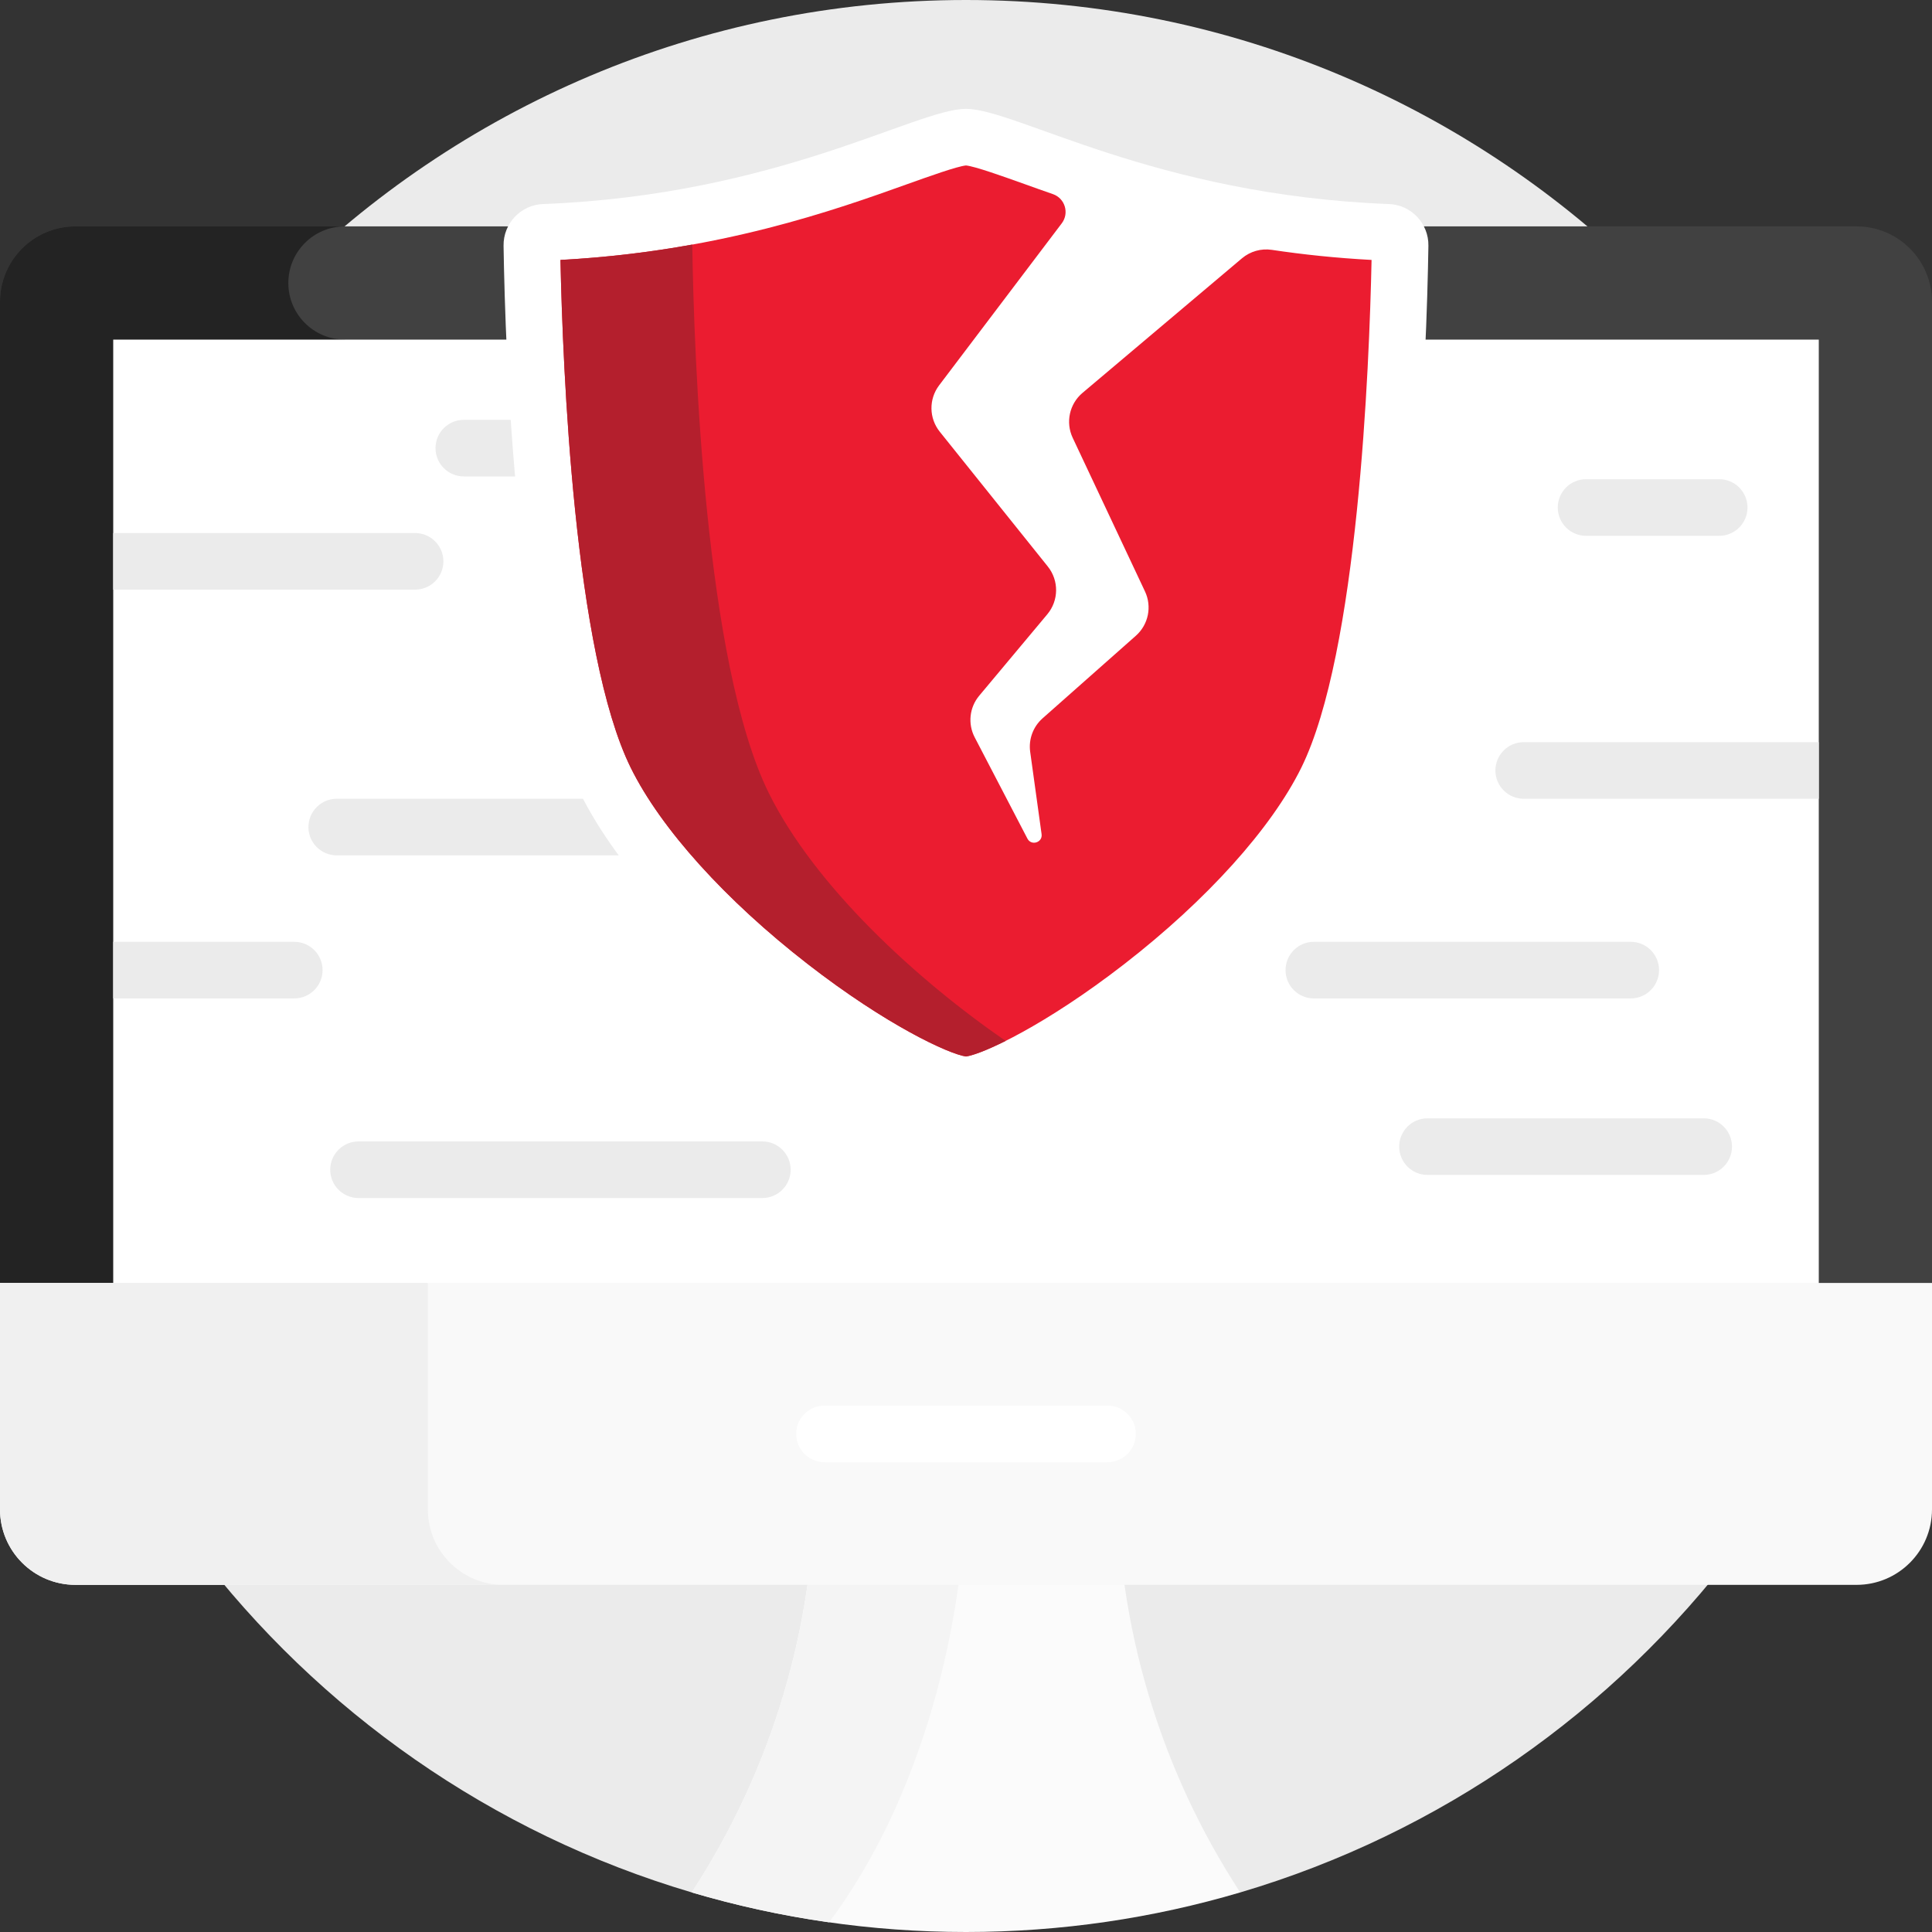
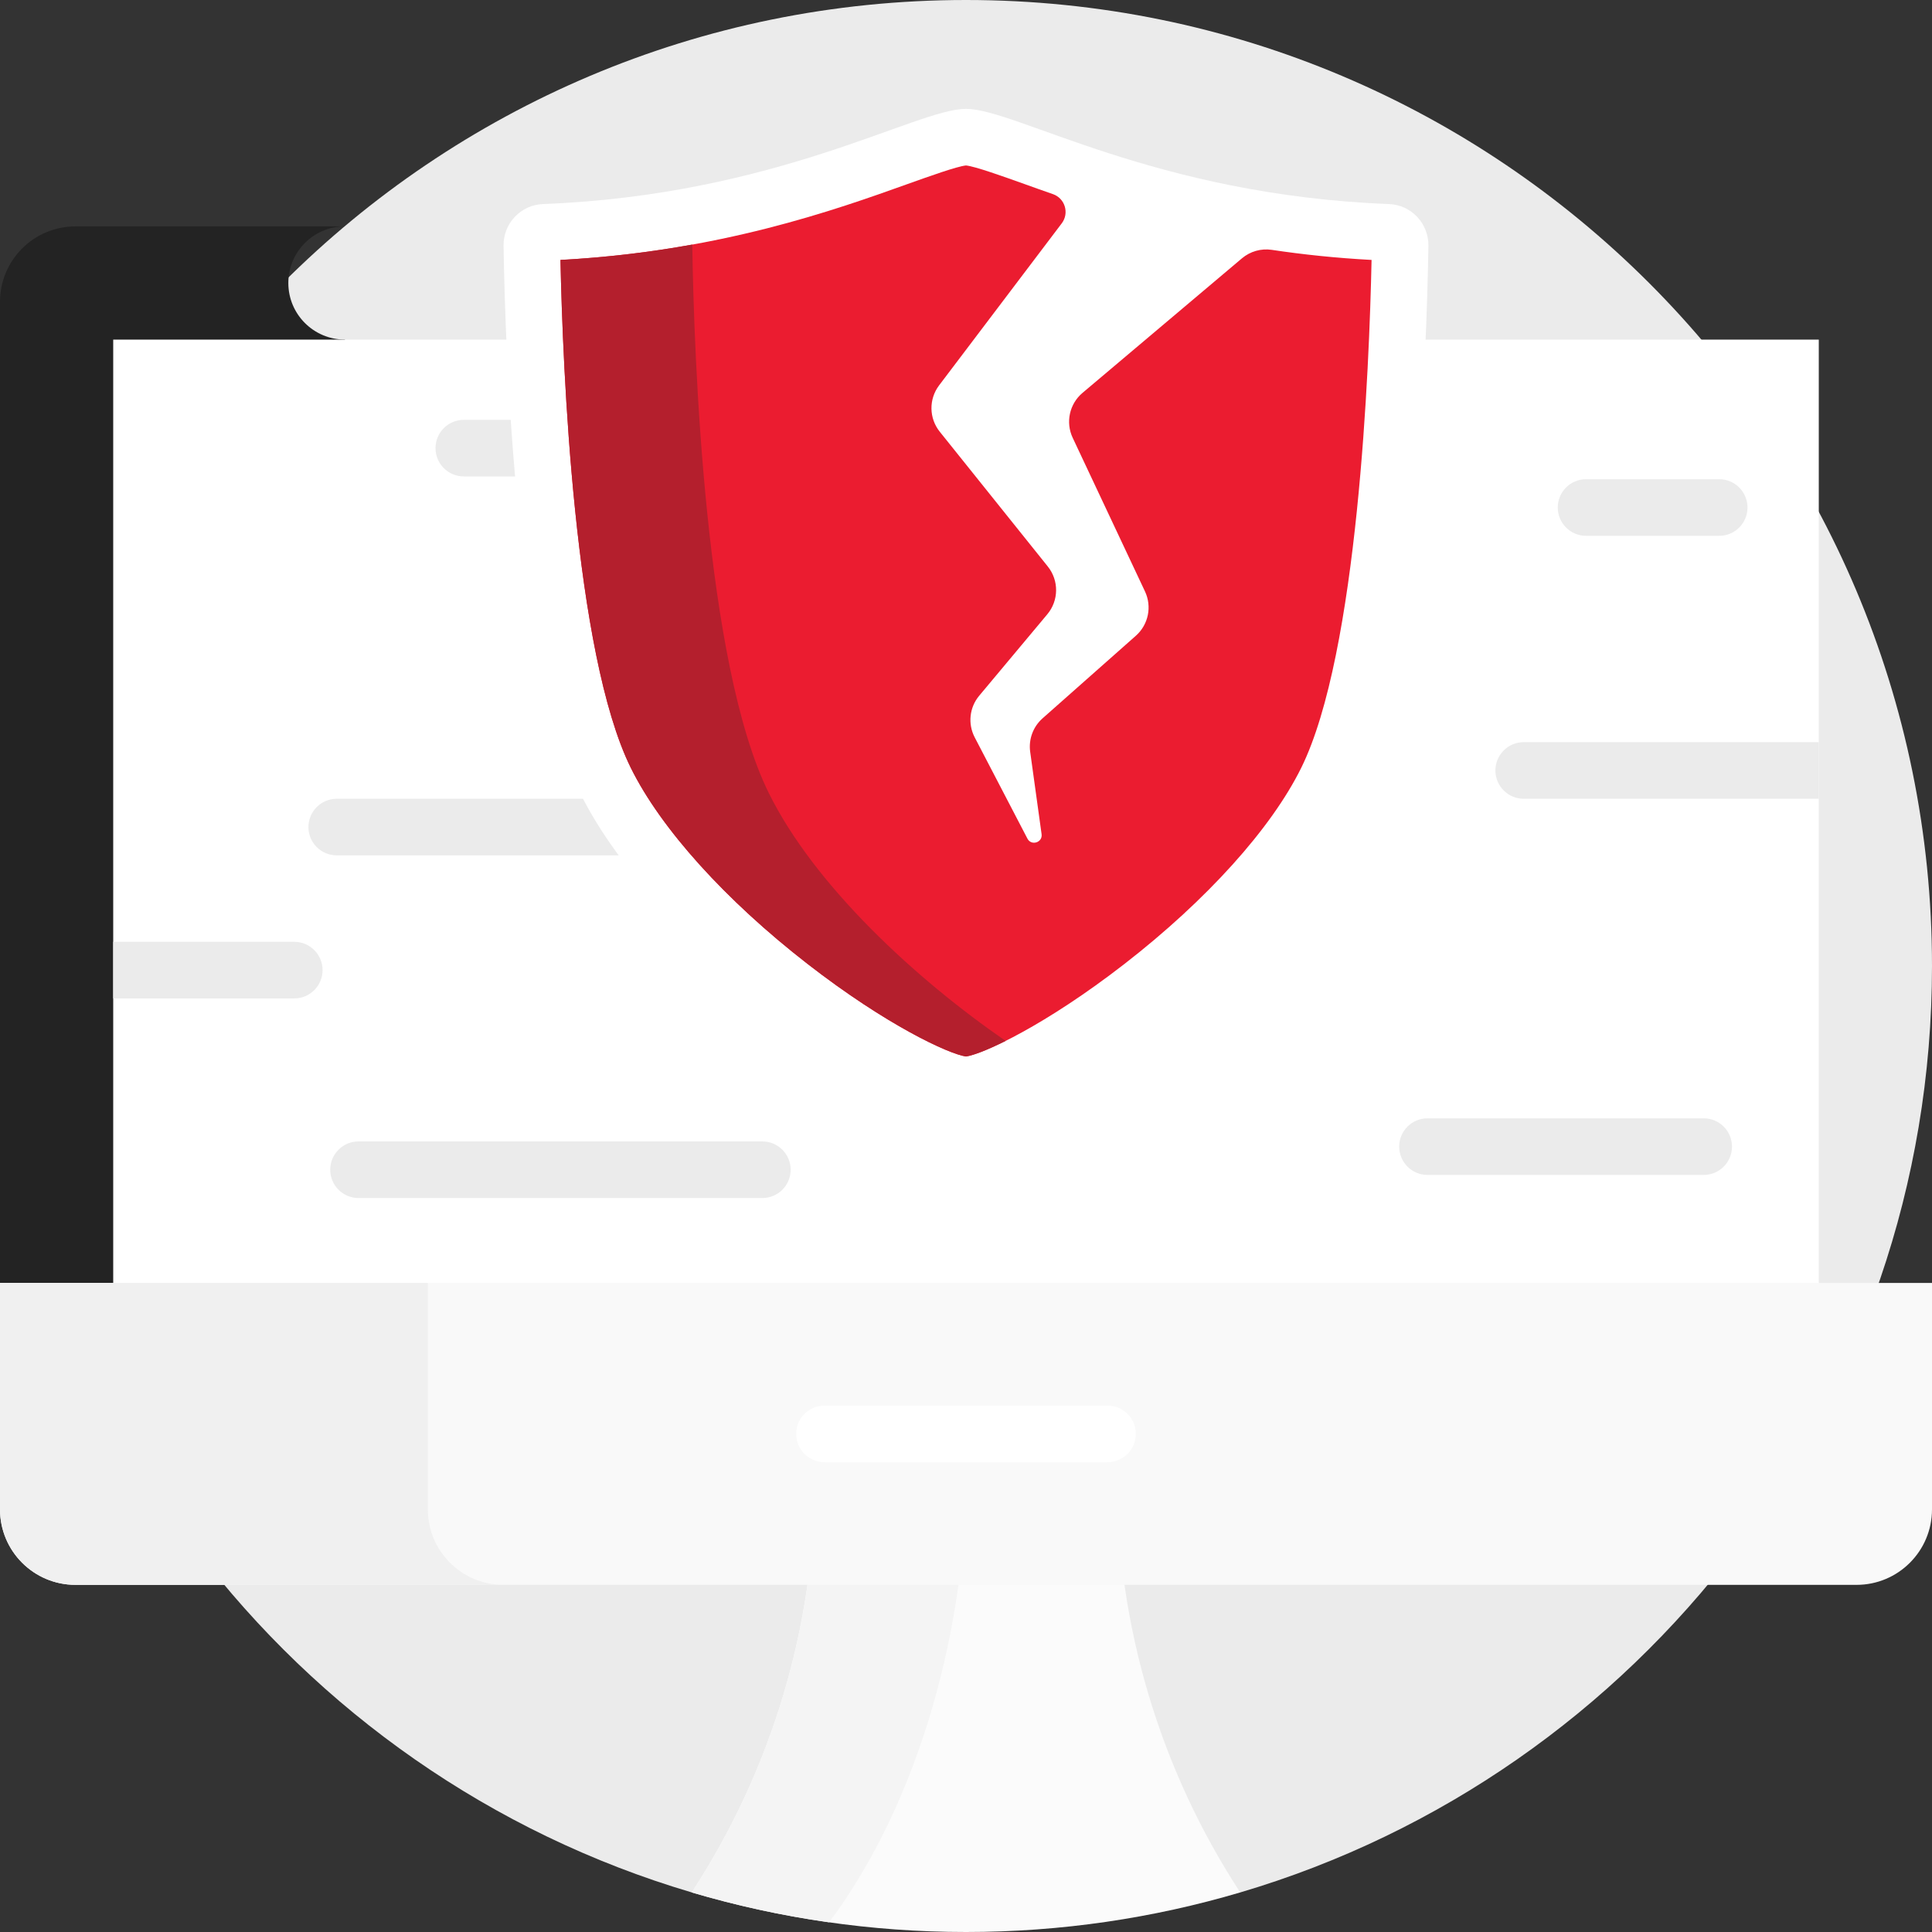
<svg xmlns="http://www.w3.org/2000/svg" width="50" height="50" viewBox="0 0 50 50" fill="none">
  <rect x="0" y="0" width="50" height="50" fill="#333333" stroke="none" />
  <path d="M25 0C11.193 0 0 11.193 0 25C0 36.341 7.553 45.917 17.903 48.976H32.097C42.447 45.917 50 36.341 50 25C50 11.193 38.807 0 25 0Z" fill="#EBEBEB" />
  <path d="M28.906 38.252V35.645H21.093V38.252C21.093 42.069 19.98 45.794 17.902 48.976C20.152 49.641 22.534 50 25 50C27.465 50 29.847 49.641 32.097 48.976C30.02 45.794 28.906 42.069 28.906 38.252Z" fill="#FBFBFB" />
  <path d="M25 38.252V35.645H21.093V38.252C21.093 42.069 19.98 45.794 17.902 48.976C19.055 49.317 20.242 49.577 21.457 49.749C23.853 46.551 25 41.971 25 38.252Z" fill="#F4F4F4" />
-   <path d="M50 33.203L25 37.109L0 33.203V7.812C0 6.734 0.874 5.859 1.953 5.859H48.047C49.126 5.859 50 6.734 50 7.812V33.203Z" fill="#414141" />
  <path d="M8.927 5.859H1.953C0.874 5.859 0 6.734 0 7.812V33.203L8.927 34.598V8.789C8.118 8.789 7.462 8.133 7.462 7.324C7.462 6.515 8.118 5.859 8.927 5.859Z" fill="#232323" />
  <path d="M25 37.109L47.07 33.661V8.789H2.93V33.661L25 37.109Z" fill="white" />
  <path d="M48.047 41.016H1.953C0.874 41.016 0 40.141 0 39.062V33.203H50V39.062C50 40.141 49.126 41.016 48.047 41.016Z" fill="#F9F9F9" />
  <path d="M11.073 39.062V33.203H0V39.062C0 40.141 0.874 41.016 1.953 41.016H13.026C11.947 41.016 11.073 40.141 11.073 39.062Z" fill="#F0F0F0" />
  <path d="M28.662 37.842H21.338C20.933 37.842 20.605 37.514 20.605 37.109C20.605 36.705 20.933 36.377 21.338 36.377H28.662C29.067 36.377 29.395 36.705 29.395 37.109C29.395 37.514 29.067 37.842 28.662 37.842Z" fill="white" />
  <path d="M17.171 22.137H8.715C8.31 22.137 7.982 21.809 7.982 21.405C7.982 21 8.31 20.672 8.715 20.672H17.171C17.576 20.672 17.903 21 17.903 21.405C17.903 21.809 17.576 22.137 17.171 22.137Z" fill="#EBEBEB" />
  <path d="M19.73 31.005H9.278C8.874 31.005 8.546 30.677 8.546 30.272C8.546 29.868 8.874 29.54 9.278 29.54H19.73C20.134 29.54 20.462 29.868 20.462 30.272C20.462 30.677 20.134 31.005 19.73 31.005Z" fill="#EBEBEB" />
-   <path d="M42.204 25.839H34.002C33.597 25.839 33.27 25.511 33.27 25.107C33.27 24.702 33.597 24.374 34.002 24.374H42.204C42.608 24.374 42.936 24.702 42.936 25.107C42.936 25.511 42.608 25.839 42.204 25.839Z" fill="#EBEBEB" />
  <path d="M47.07 20.672H39.434C39.029 20.672 38.701 20.344 38.701 19.94C38.701 19.535 39.029 19.207 39.434 19.207H47.07V20.672Z" fill="#EBEBEB" />
-   <path d="M2.93 13.795H10.742C11.147 13.795 11.475 14.123 11.475 14.527C11.475 14.932 11.147 15.26 10.742 15.26H2.93V13.795Z" fill="#EBEBEB" />
  <path d="M2.93 24.374H7.615C8.02 24.374 8.348 24.702 8.348 25.107C8.348 25.511 8.02 25.839 7.615 25.839H2.93V24.374Z" fill="#EBEBEB" />
  <path d="M44.092 30.407H36.943C36.539 30.407 36.211 30.079 36.211 29.674C36.211 29.27 36.539 28.942 36.943 28.942H44.092C44.496 28.942 44.824 29.27 44.824 29.674C44.824 30.079 44.496 30.407 44.092 30.407Z" fill="#EBEBEB" />
  <path d="M15.45 12.33H12.004C11.599 12.33 11.271 12.002 11.271 11.598C11.271 11.193 11.599 10.865 12.004 10.865H15.45C15.854 10.865 16.182 11.193 16.182 11.598C16.182 12.002 15.855 12.33 15.45 12.33Z" fill="#EBEBEB" />
  <path d="M44.493 13.867H41.047C40.642 13.867 40.315 13.539 40.315 13.135C40.315 12.73 40.642 12.402 41.047 12.402H44.493C44.898 12.402 45.225 12.73 45.225 13.135C45.225 13.539 44.898 13.867 44.493 13.867Z" fill="#EBEBEB" />
  <path d="M36.967 6.361C36.976 5.784 36.524 5.303 35.947 5.281C29.878 5.048 26.288 2.817 25 2.817C23.711 2.817 20.121 5.047 14.052 5.281C13.476 5.303 13.023 5.784 13.032 6.361C13.078 9.232 13.356 17.166 15.011 20.519C17.05 24.651 23.326 28.809 25 28.809C26.673 28.809 32.949 24.651 34.989 20.519C36.644 17.166 36.921 9.232 36.967 6.361Z" fill="white" />
  <path d="M32.142 6.685L28.015 10.168C27.677 10.453 27.573 10.93 27.761 11.33L29.632 15.306C29.817 15.698 29.721 16.165 29.396 16.453L26.981 18.591C26.736 18.808 26.616 19.133 26.661 19.457L26.956 21.587C26.987 21.804 26.691 21.898 26.59 21.704L25.225 19.082C25.043 18.732 25.089 18.307 25.342 18.005L27.104 15.898C27.403 15.541 27.408 15.024 27.117 14.661L24.321 11.173C24.041 10.824 24.034 10.33 24.304 9.973L27.478 5.78C27.678 5.516 27.563 5.133 27.25 5.024C26.99 4.934 26.747 4.847 26.522 4.766C25.948 4.561 25.236 4.306 25 4.282C24.765 4.306 24.053 4.561 23.479 4.766C21.643 5.423 18.609 6.51 14.505 6.727C14.563 9.494 14.855 16.894 16.325 19.871C17.102 21.444 18.772 23.296 20.907 24.952C22.944 26.533 24.552 27.277 25 27.342C25.448 27.277 27.057 26.532 29.094 24.952C31.229 23.296 32.899 21.444 33.676 19.871C35.146 16.894 35.438 9.494 35.496 6.727C34.581 6.678 33.72 6.587 32.913 6.466C32.636 6.425 32.356 6.505 32.142 6.685Z" fill="#EB1C30" />
  <path d="M19.894 20.519C18.239 17.166 17.962 9.232 17.916 6.361C17.916 6.35 17.917 6.34 17.917 6.329C16.879 6.517 15.741 6.661 14.505 6.727C14.563 9.494 14.855 16.894 16.325 19.871C17.102 21.444 18.772 23.296 20.907 24.952C22.944 26.533 24.552 27.277 25 27.342C25.177 27.316 25.534 27.185 26.025 26.939C23.709 25.342 21.083 22.927 19.894 20.519Z" fill="#B41F2D" />
</svg>